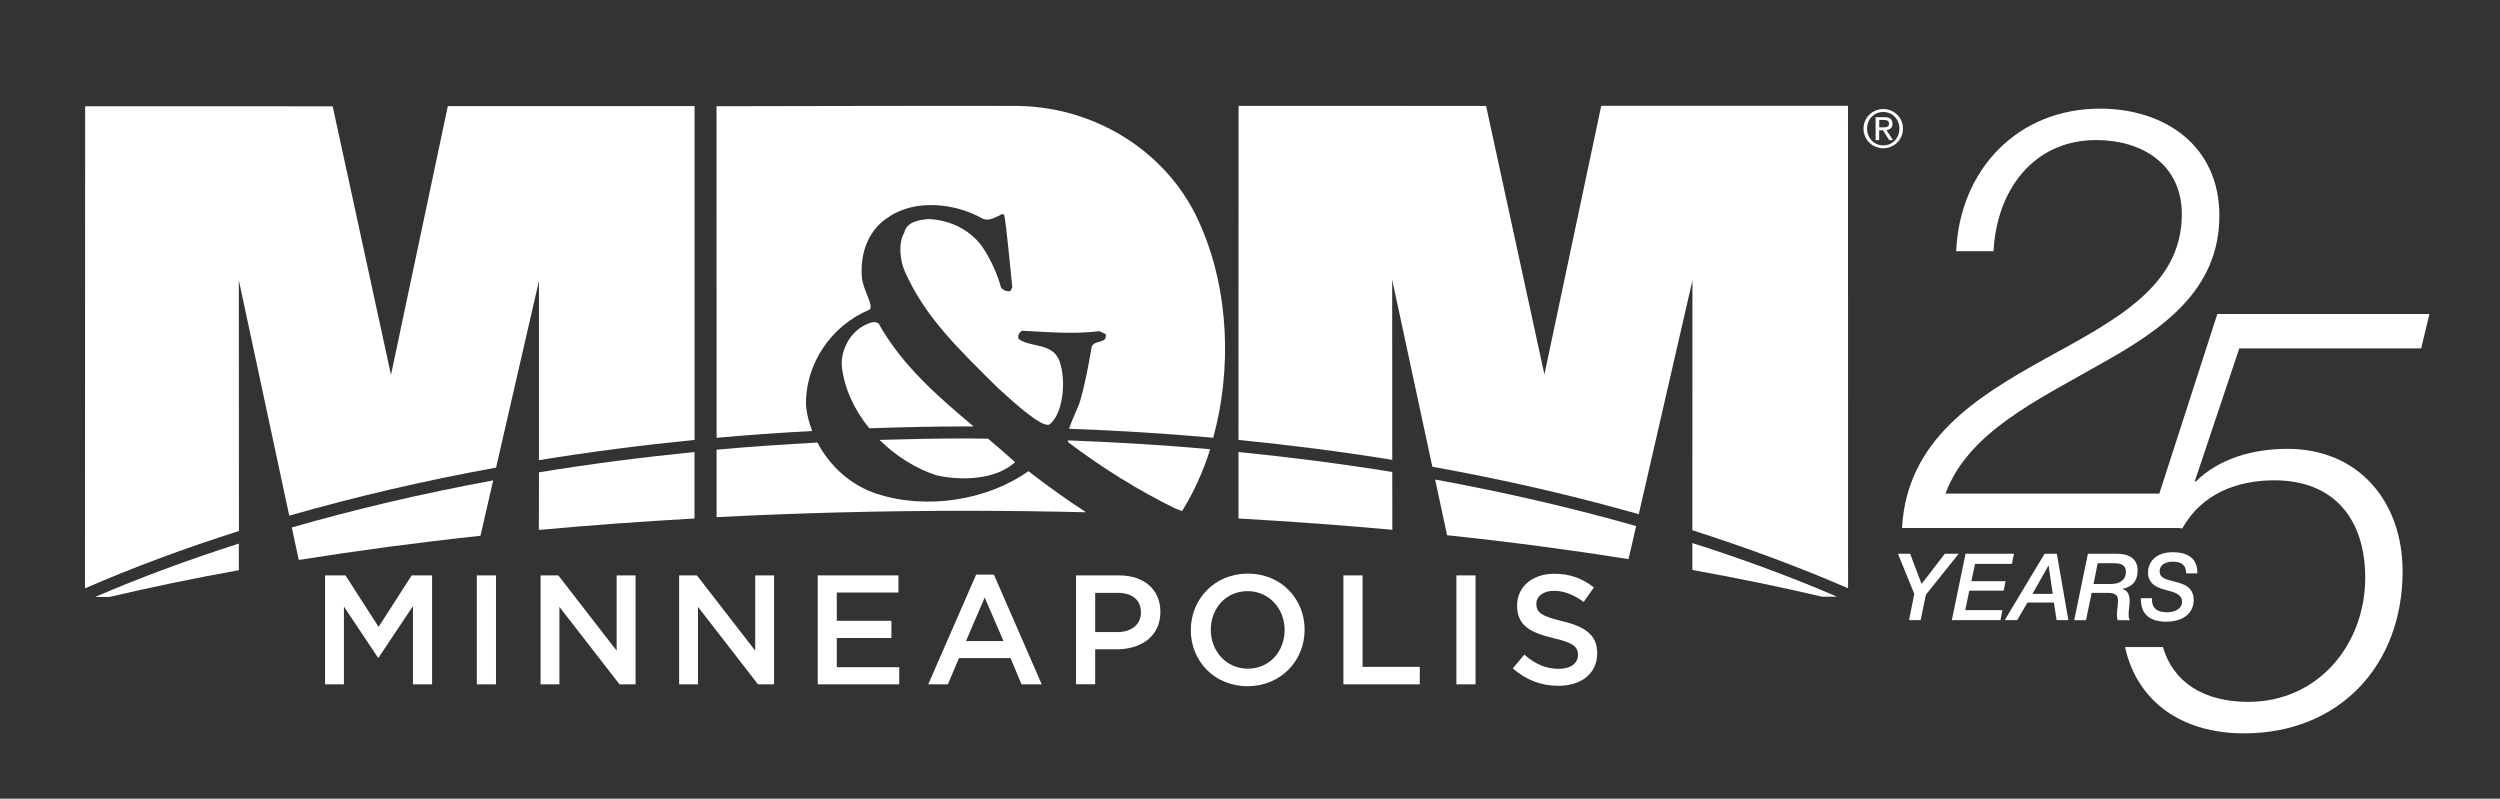
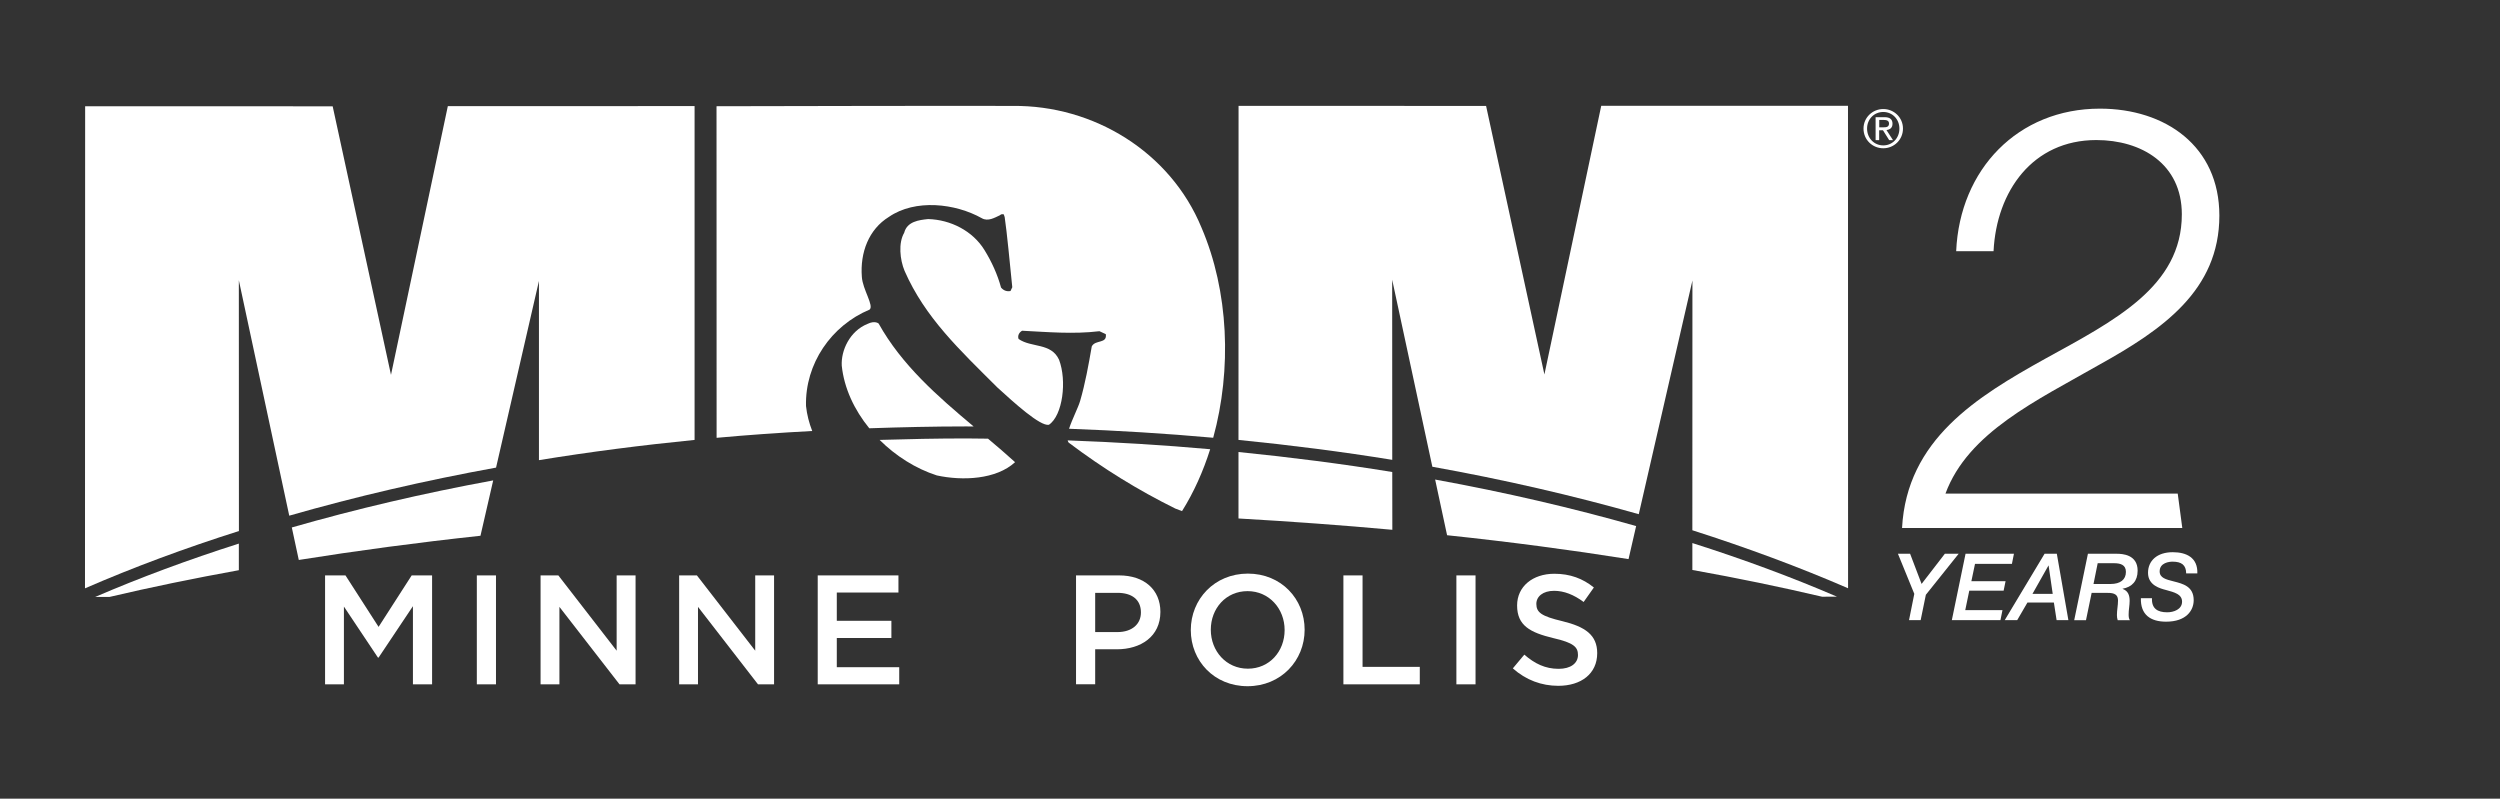
<svg xmlns="http://www.w3.org/2000/svg" version="1.1" id="Layer_1" x="0px" y="0px" viewBox="0 0 322.39 102.99" style="enable-background:new 0 0 322.39 102.99;" xml:space="preserve">
  <rect x="0" y="0" width="322.39" height="102.99" fill="#333333" stroke="none" />
  <style type="text/css">
	.st0{fill:#FFFFFF;}
</style>
  <g>
    <g>
      <path class="st0" d="M252.26,32.4c0.46-10.57,7.97-18.39,18.54-18.39c8.43,0,15.4,4.83,15.4,13.79c0,9.65-7.35,14.71-15.48,19.23    c-8.04,4.6-16.93,8.73-19.84,16.62h29.95l0.59,4.44h-36.14c0.61-11.41,9.65-16.93,18.46-21.83c8.89-4.9,17.62-9.27,17.62-18.62    c0-6.51-5.21-9.58-11.03-9.58c-8.2,0-12.87,6.59-13.25,14.33H252.26z" />
-       <path class="st0" d="M312.22,44.93l1.07-4.44h-27.35l-8.81,27.27l4.29,0.38c2.53-4.52,7.13-6.2,11.87-6.2    c7.81,0,11.72,5.13,11.72,12.56c0,8.5-5.97,16.01-15.09,16.01c-5.74,0-9.68-2.54-11-7.07h-4.88c1.52,6.96,7.23,11.13,15.34,11.13    c12.26,0,20.45-8.73,20.45-20.91c0-8.89-5.59-15.78-14.86-15.78c-4.37,0-8.81,1.23-11.8,4.21h-0.15l5.75-17.16H312.22z" />
      <g>
        <path class="st0" d="M246.86,76.58l-2.11-5.17h1.57l1.48,3.89l3-3.89h1.78l-4.23,5.29l-0.67,3.27h-1.5L246.86,76.58z" />
        <path class="st0" d="M253.47,71.41h6.24l-0.26,1.3h-4.76l-0.47,2.24h4.41l-0.25,1.22h-4.43l-0.52,2.51h4.8l-0.26,1.29h-6.27     L253.47,71.41z" />
        <path class="st0" d="M263.66,71.41h1.58l1.49,8.56h-1.52l-0.35-2.27h-3.41l-1.32,2.27h-1.61L263.66,71.41z M264.18,72.93h-0.02     l-2.06,3.65h2.61L264.18,72.93z" />
        <path class="st0" d="M269.25,71.41h3.71c0.73,0,2.7,0.1,2.7,2.18c0,1.35-0.73,2.11-1.94,2.33v0.02c0.72,0.26,0.91,0.84,0.91,1.55     c0,0.59-0.14,1.19-0.13,1.78c0,0.24,0.02,0.49,0.16,0.71h-1.57c-0.07-0.22-0.1-0.42-0.1-0.66c0-0.64,0.14-1.25,0.14-1.87     c0-1-0.8-1-1.61-1h-1.79L269,79.98h-1.52L269.25,71.41z M269.97,75.31h2.19c1.27,0,1.99-0.56,1.99-1.56     c0-0.94-0.74-1.12-1.54-1.12h-2.1L269.97,75.31z" />
        <path class="st0" d="M277.51,77.15c-0.06,1.33,0.72,1.81,1.97,1.81c0.82,0,1.91-0.37,1.91-1.37c0-0.97-1-1.21-2.05-1.5     c-0.76-0.2-2.34-0.59-2.34-2.22c0-1.55,1.16-2.66,3.19-2.66c1.79,0,3.24,0.72,3.17,2.73h-1.44c-0.01-1.07-0.59-1.51-1.75-1.51     c-0.41,0-1.67,0.12-1.67,1.26c0,0.84,0.84,1.04,1.79,1.28c1.21,0.31,2.6,0.64,2.6,2.43c0,1.33-0.97,2.77-3.56,2.77     c-2.01,0-3.31-0.9-3.25-3.03H277.51z" />
      </g>
    </g>
    <g>
      <g>
        <g>
          <path class="st0" d="M242.86,14.06c1.38,0,2.54,1.09,2.54,2.52c0,1.45-1.16,2.54-2.54,2.54c-1.39,0-2.55-1.09-2.55-2.54      C240.31,15.15,241.48,14.06,242.86,14.06z M242.86,18.75c1.17,0,2.08-0.93,2.08-2.17c0-1.21-0.91-2.14-2.08-2.14      c-1.18,0-2.09,0.93-2.09,2.14C240.77,17.81,241.68,18.75,242.86,18.75z M241.88,15.11h1.14c0.7,0,1.03,0.28,1.03,0.85      c0,0.53-0.34,0.76-0.78,0.81l0.84,1.3h-0.49l-0.8-1.27h-0.49v1.27h-0.46V15.11z M242.34,16.42h0.48c0.41,0,0.78-0.02,0.78-0.49      c0-0.39-0.34-0.46-0.65-0.46h-0.61V16.42z" />
        </g>
      </g>
      <path class="st0" d="M48.82,84.8h-0.08l-4.39-6.58v10.03h-2.43V74.2h2.63l4.27,6.64l4.27-6.64h2.63v14.05h-2.47V78.17L48.82,84.8z    " />
      <path class="st0" d="M63.96,74.2v14.05h-2.47V74.2H63.96z" />
      <path class="st0" d="M79.53,74.2h2.43v14.05h-2.07l-7.75-9.99v9.99h-2.43V74.2h2.29l7.52,9.71V74.2z" />
      <path class="st0" d="M97.39,74.2h2.43v14.05h-2.07l-7.74-9.99v9.99h-2.43V74.2h2.29l7.52,9.71V74.2z" />
      <path class="st0" d="M115.86,76.41h-7.95v3.65h7.04v2.21h-7.04v3.77h8.05v2.21h-10.51V74.2h10.41V76.41z" />
-       <path class="st0" d="M134.34,88.25h-2.61l-1.42-3.39h-6.64l-1.44,3.39h-2.53l6.18-14.15h2.29L134.34,88.25z M126.98,77.05    l-2.41,5.62h4.84L126.98,77.05z" />
      <path class="st0" d="M144.02,83.73h-2.79v4.51h-2.47V74.2h5.54c3.27,0,5.34,1.85,5.34,4.71    C149.64,82.09,147.11,83.73,144.02,83.73z M144.1,76.45h-2.87v5.06h2.87c1.87,0,3.03-1.02,3.03-2.53    C147.13,77.31,145.95,76.45,144.1,76.45z" />
      <path class="st0" d="M160.88,88.49c-4.31,0-7.32-3.27-7.32-7.24s3.05-7.28,7.36-7.28c4.31,0,7.32,3.27,7.32,7.24    S165.19,88.49,160.88,88.49z M160.88,76.23c-2.79,0-4.74,2.23-4.74,4.98s1.99,5.02,4.78,5.02s4.74-2.23,4.74-4.98    S163.67,76.23,160.88,76.23z" />
      <path class="st0" d="M173.24,74.2h2.47V86h7.38v2.25h-9.85V74.2z" />
      <path class="st0" d="M190.28,74.2v14.05h-2.47V74.2H190.28z" />
      <path class="st0" d="M201.46,80.1c2.97,0.72,4.51,1.79,4.51,4.13c0,2.65-2.07,4.21-5.02,4.21c-2.15,0-4.17-0.74-5.86-2.25    l1.48-1.77c1.34,1.16,2.69,1.83,4.43,1.83c1.53,0,2.49-0.7,2.49-1.79c0-1.02-0.56-1.57-3.17-2.17c-2.99-0.72-4.68-1.61-4.68-4.21    c0-2.45,2.01-4.09,4.8-4.09c2.05,0,3.67,0.62,5.1,1.77l-1.32,1.87c-1.26-0.94-2.53-1.44-3.81-1.44c-1.45,0-2.29,0.74-2.29,1.69    C198.13,78.98,198.77,79.46,201.46,80.1z" />
      <g>
-         <path class="st0" d="M69.49,68.34c6.51-0.6,13.22-1.09,20.07-1.48v-8.57C82.71,58.98,76,59.84,69.5,60.91L69.49,68.34z" />
        <path class="st0" d="M12.27,76.98c0.5,0,1.13,0,1.84,0c5.27-1.24,10.84-2.39,16.69-3.45c0-0.98,0-2.14,0-3.43     C24.27,72.18,18.08,74.48,12.27,76.98z" />
        <path class="st0" d="M38.53,72.21c7.45-1.19,15.26-2.24,23.43-3.12l1.64-7.14c-9.08,1.67-17.76,3.71-25.97,6.07L38.53,72.21z" />
-         <path class="st0" d="M113.08,63.68c-3.3-1.06-6.05-3.52-7.67-6.61c-4.39,0.24-8.73,0.53-13,0.92c0,3.15,0,6.1,0,8.7     c10.42-0.54,21.19-0.82,32.22-0.82c5.2,0,10.34,0.07,15.42,0.19c-2.5-1.62-4.94-3.38-7.43-5.3     C127.33,64.52,119.49,65.77,113.08,63.68z" />
        <path class="st0" d="M137.83,57.09c4.43,3.34,8.92,6.11,13.73,8.49l0.87,0.33c1.52-2.42,2.73-5.13,3.63-7.98     c-6.01-0.54-12.15-0.91-18.38-1.14C137.72,56.91,137.75,57.02,137.83,57.09z" />
        <path class="st0" d="M130.9,59.6c-1.13-1.03-2.3-2.03-3.49-3.03c-0.93-0.01-1.85-0.03-2.79-0.03c-3.76,0-7.49,0.08-11.19,0.19     c2.08,2.07,4.65,3.7,7.38,4.58C124.13,62.03,128.47,61.84,130.9,59.6z" />
        <path class="st0" d="M186.61,69.02c8.15,0.86,15.96,1.9,23.4,3.08l0.98-4.26c-8.2-2.33-16.86-4.35-25.92-6L186.61,69.02z" />
        <path class="st0" d="M218.24,70.03l0,3.47c5.86,1.05,11.45,2.21,16.73,3.45l1.91-0.01C231.05,74.43,224.82,72.12,218.24,70.03z" />
-         <path class="st0" d="M159.71,58.29l0,8.57c6.77,0.39,13.4,0.87,19.84,1.46c0-2.25,0-4.79-0.01-7.45     C173.11,59.82,166.48,58.97,159.71,58.29z" />
+         <path class="st0" d="M159.71,58.29l0,8.57c6.77,0.39,13.4,0.87,19.84,1.46c0-2.25,0-4.79-0.01-7.45     C173.11,59.82,166.48,58.97,159.71,58.29" />
      </g>
      <g>
        <path class="st0" d="M57.75,13.69l-7.33,34.65c0,0-7.53-34.63-7.52-34.63c0-0.01-31.92-0.01-31.92-0.01l-0.02,62.17     c6.25-2.72,12.89-5.18,19.85-7.39c-0.01-11.98-0.01-32.34-0.01-32.34L37.3,66.5c8.5-2.44,17.42-4.52,26.67-6.2l5.53-24.07     L69.5,59.34c6.55-1.07,13.25-1.93,20.07-2.61l0-43.05L57.75,13.69z" />
        <path class="st0" d="M130.59,13.66c-3.47-0.04-38.19,0.04-38.19,0.04s0,24.28,0.01,42.76c4.07-0.37,8.19-0.66,12.33-0.88     c-0.4-1.03-0.68-2.1-0.8-3.22c-0.14-5.46,3.27-10.38,8.19-12.43c0.62-0.48-0.89-2.59-0.99-4.23c-0.24-3.13,0.89-6.13,3.49-7.73     c3.4-2.34,8.56-1.75,11.98,0.17c0.79,0.46,1.66-0.07,2.31-0.37c0.25-0.22,0.36-0.13,0.52-0.13c0.02,0.12,0.09,0.2,0.12,0.36     c0.28,1.85,0.69,6.16,0.98,9.04l-0.23,0.49c-0.48,0.09-0.89-0.06-1.22-0.45c-0.45-1.67-1.21-3.34-2.14-4.84     c-1.51-2.46-4.36-3.91-7.26-3.99c-1.18,0.12-2.72,0.31-3.09,1.77c-0.77,1.31-0.55,3.47,0.05,4.91     c2.65,6.04,7.1,10.18,11.97,15.04c2.15,1.96,5.51,5.02,6.64,4.81c1.79-1.2,2.34-5.69,1.31-8.39c-1.02-2.22-3.57-1.52-5.22-2.68     c-0.17-0.48,0.14-0.89,0.46-1.06c3.22,0.16,6.6,0.47,9.97,0.06l0.82,0.38c0.19,1.28-1.35,0.68-1.81,1.58     c-0.42,2.42-0.84,4.76-1.5,7.03c-0.25,0.86-1.03,2.36-1.43,3.59c6.27,0.23,12.48,0.61,18.59,1.16c2.42-8.82,2.01-18.9-1.51-27.1     C150.93,19.61,141.04,13.54,130.59,13.66z" />
        <path class="st0" d="M113.31,41.73c0,0-0.46-0.44-1.44,0.04c-2.3,0.93-3.43,3.44-3.32,5.39c0.3,2.89,1.61,5.69,3.55,8.07     c4.15-0.14,8.33-0.24,12.53-0.24c0.31,0,0.62,0.01,0.93,0.01C120.92,51.11,116.29,47.08,113.31,41.73z" />
        <path class="st0" d="M238.32,75.86l-0.01-62.22l-31.82,0l-7.33,34.65c0,0-7.53-34.62-7.52-34.63c0.01,0-31.92-0.01-31.92-0.01     l-0.01,43.08c6.73,0.67,13.36,1.52,19.83,2.57c-0.01-11.06-0.01-23.23-0.01-23.23l5.18,24.12c9.23,1.66,18.14,3.71,26.62,6.12     l6.92-30.14l-0.01,32.21C225.28,70.63,232,73.12,238.32,75.86z" />
      </g>
    </g>
  </g>
</svg>